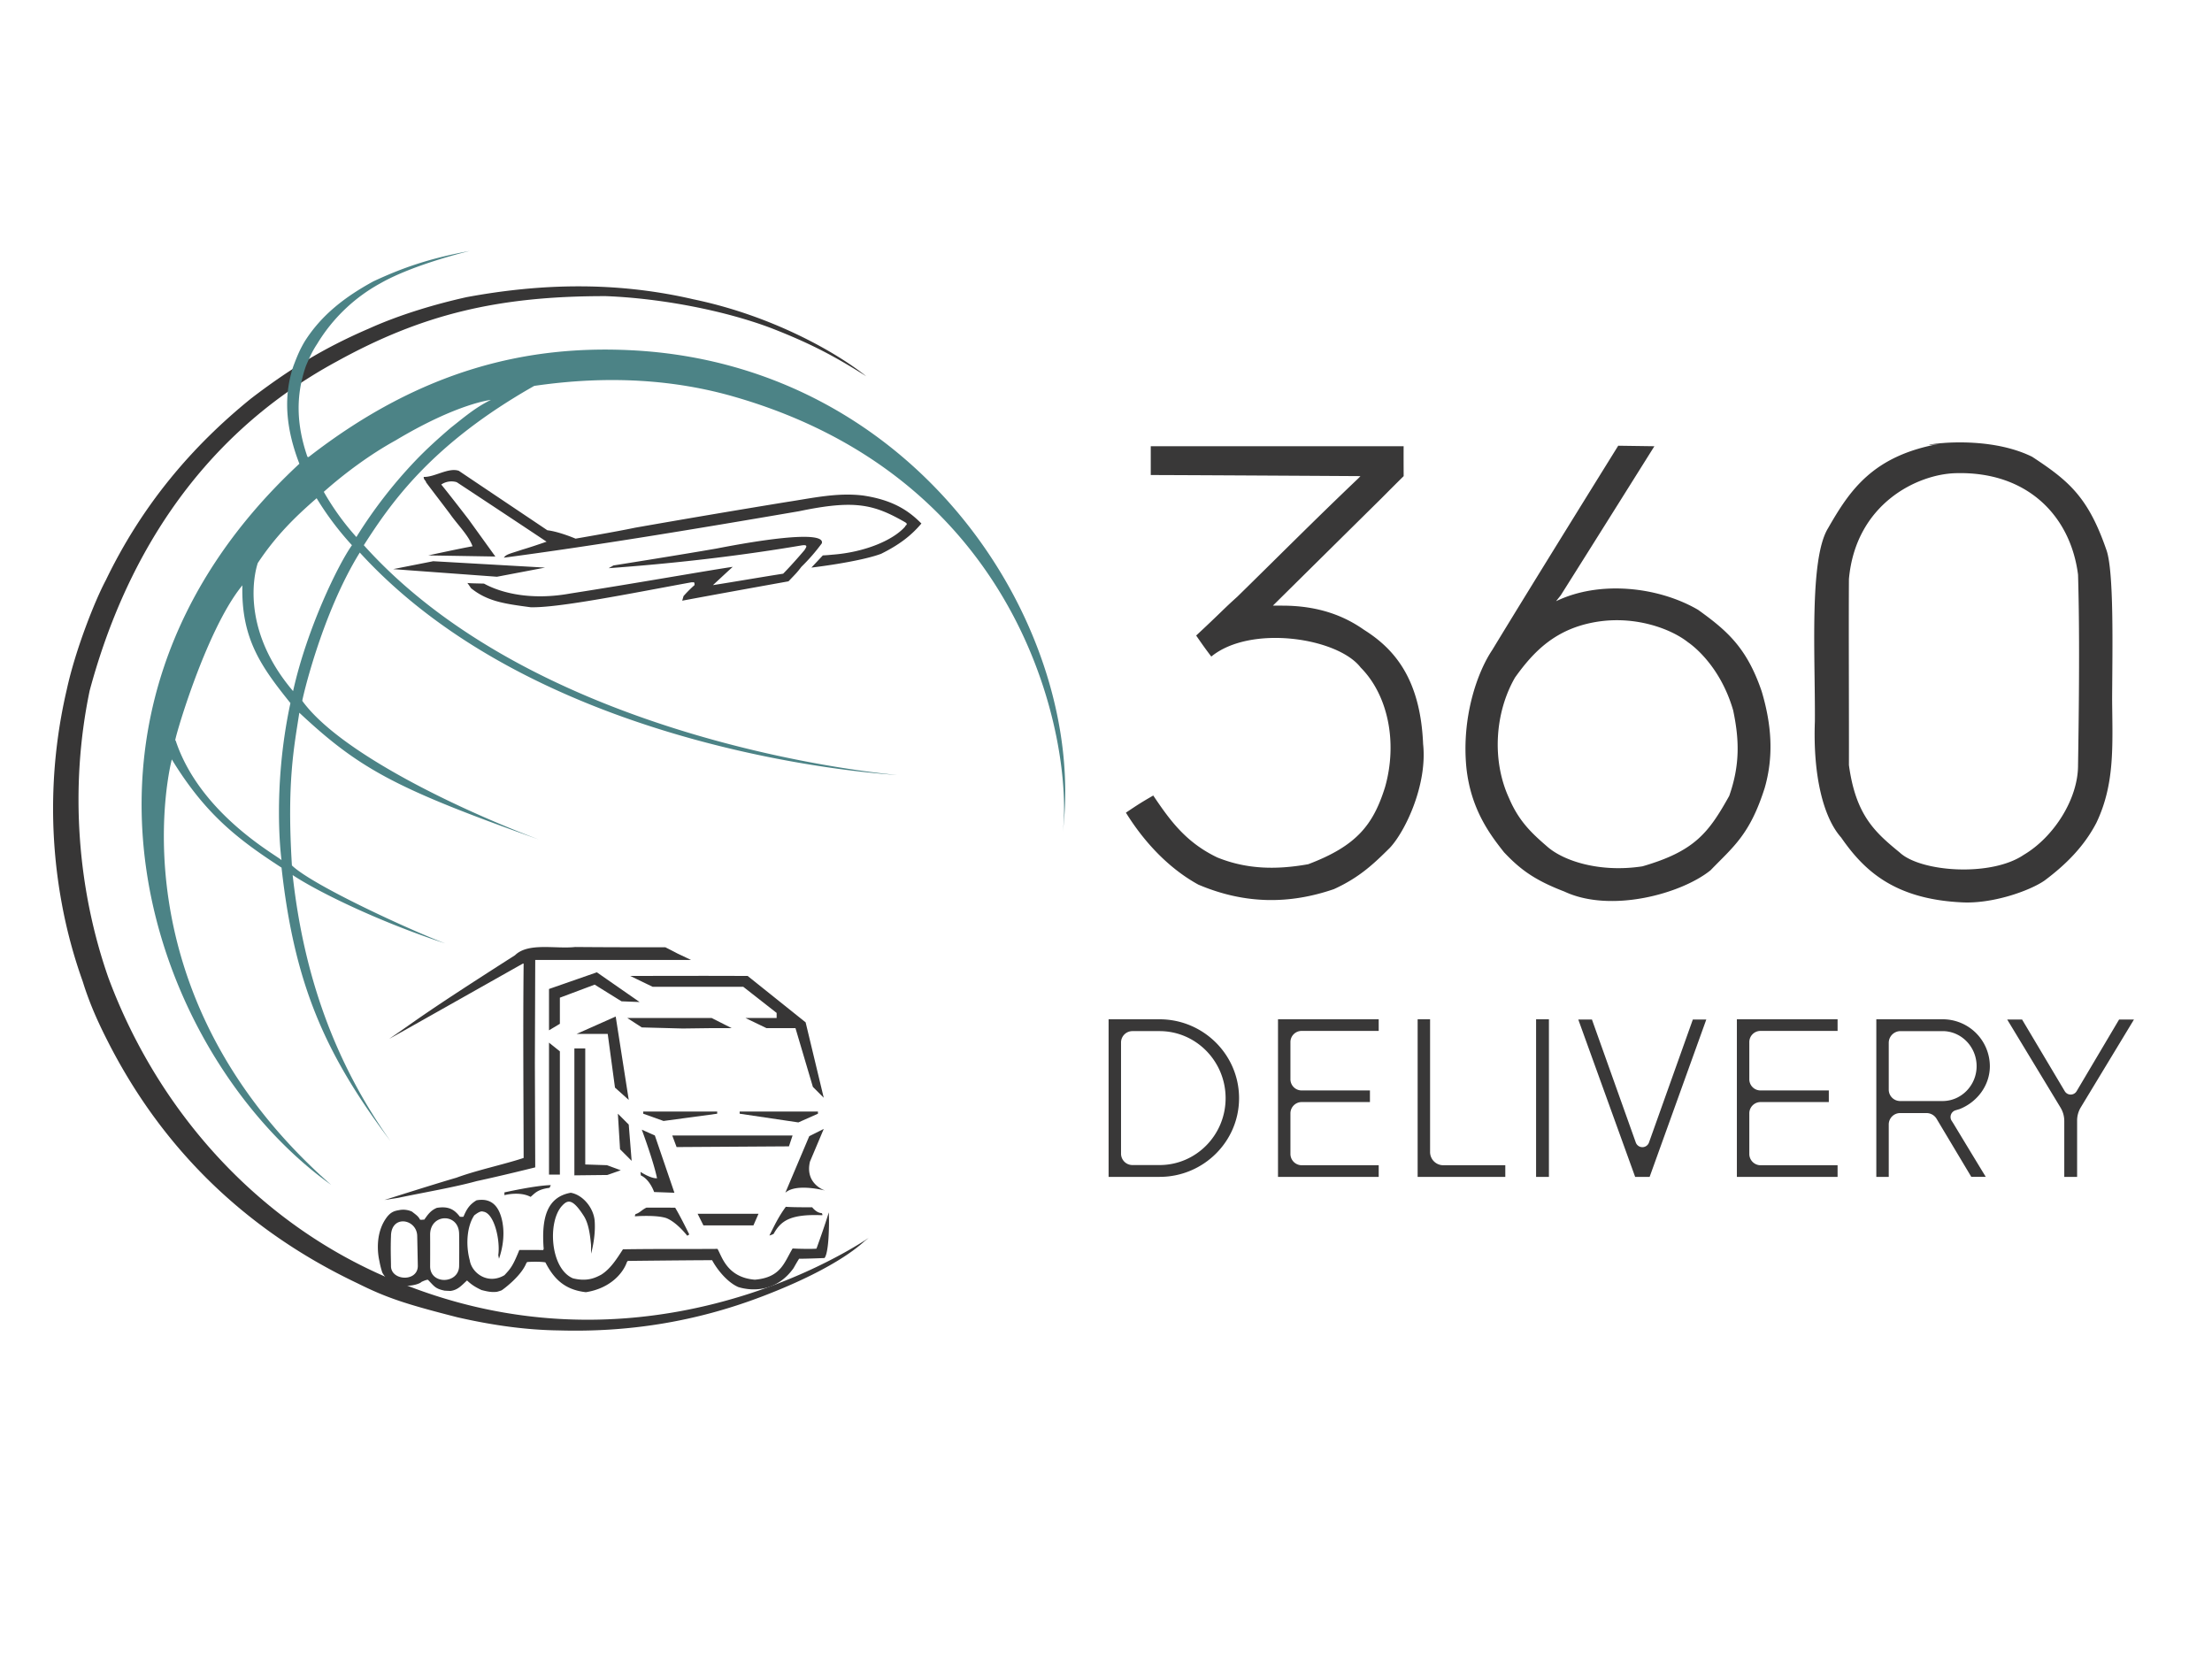
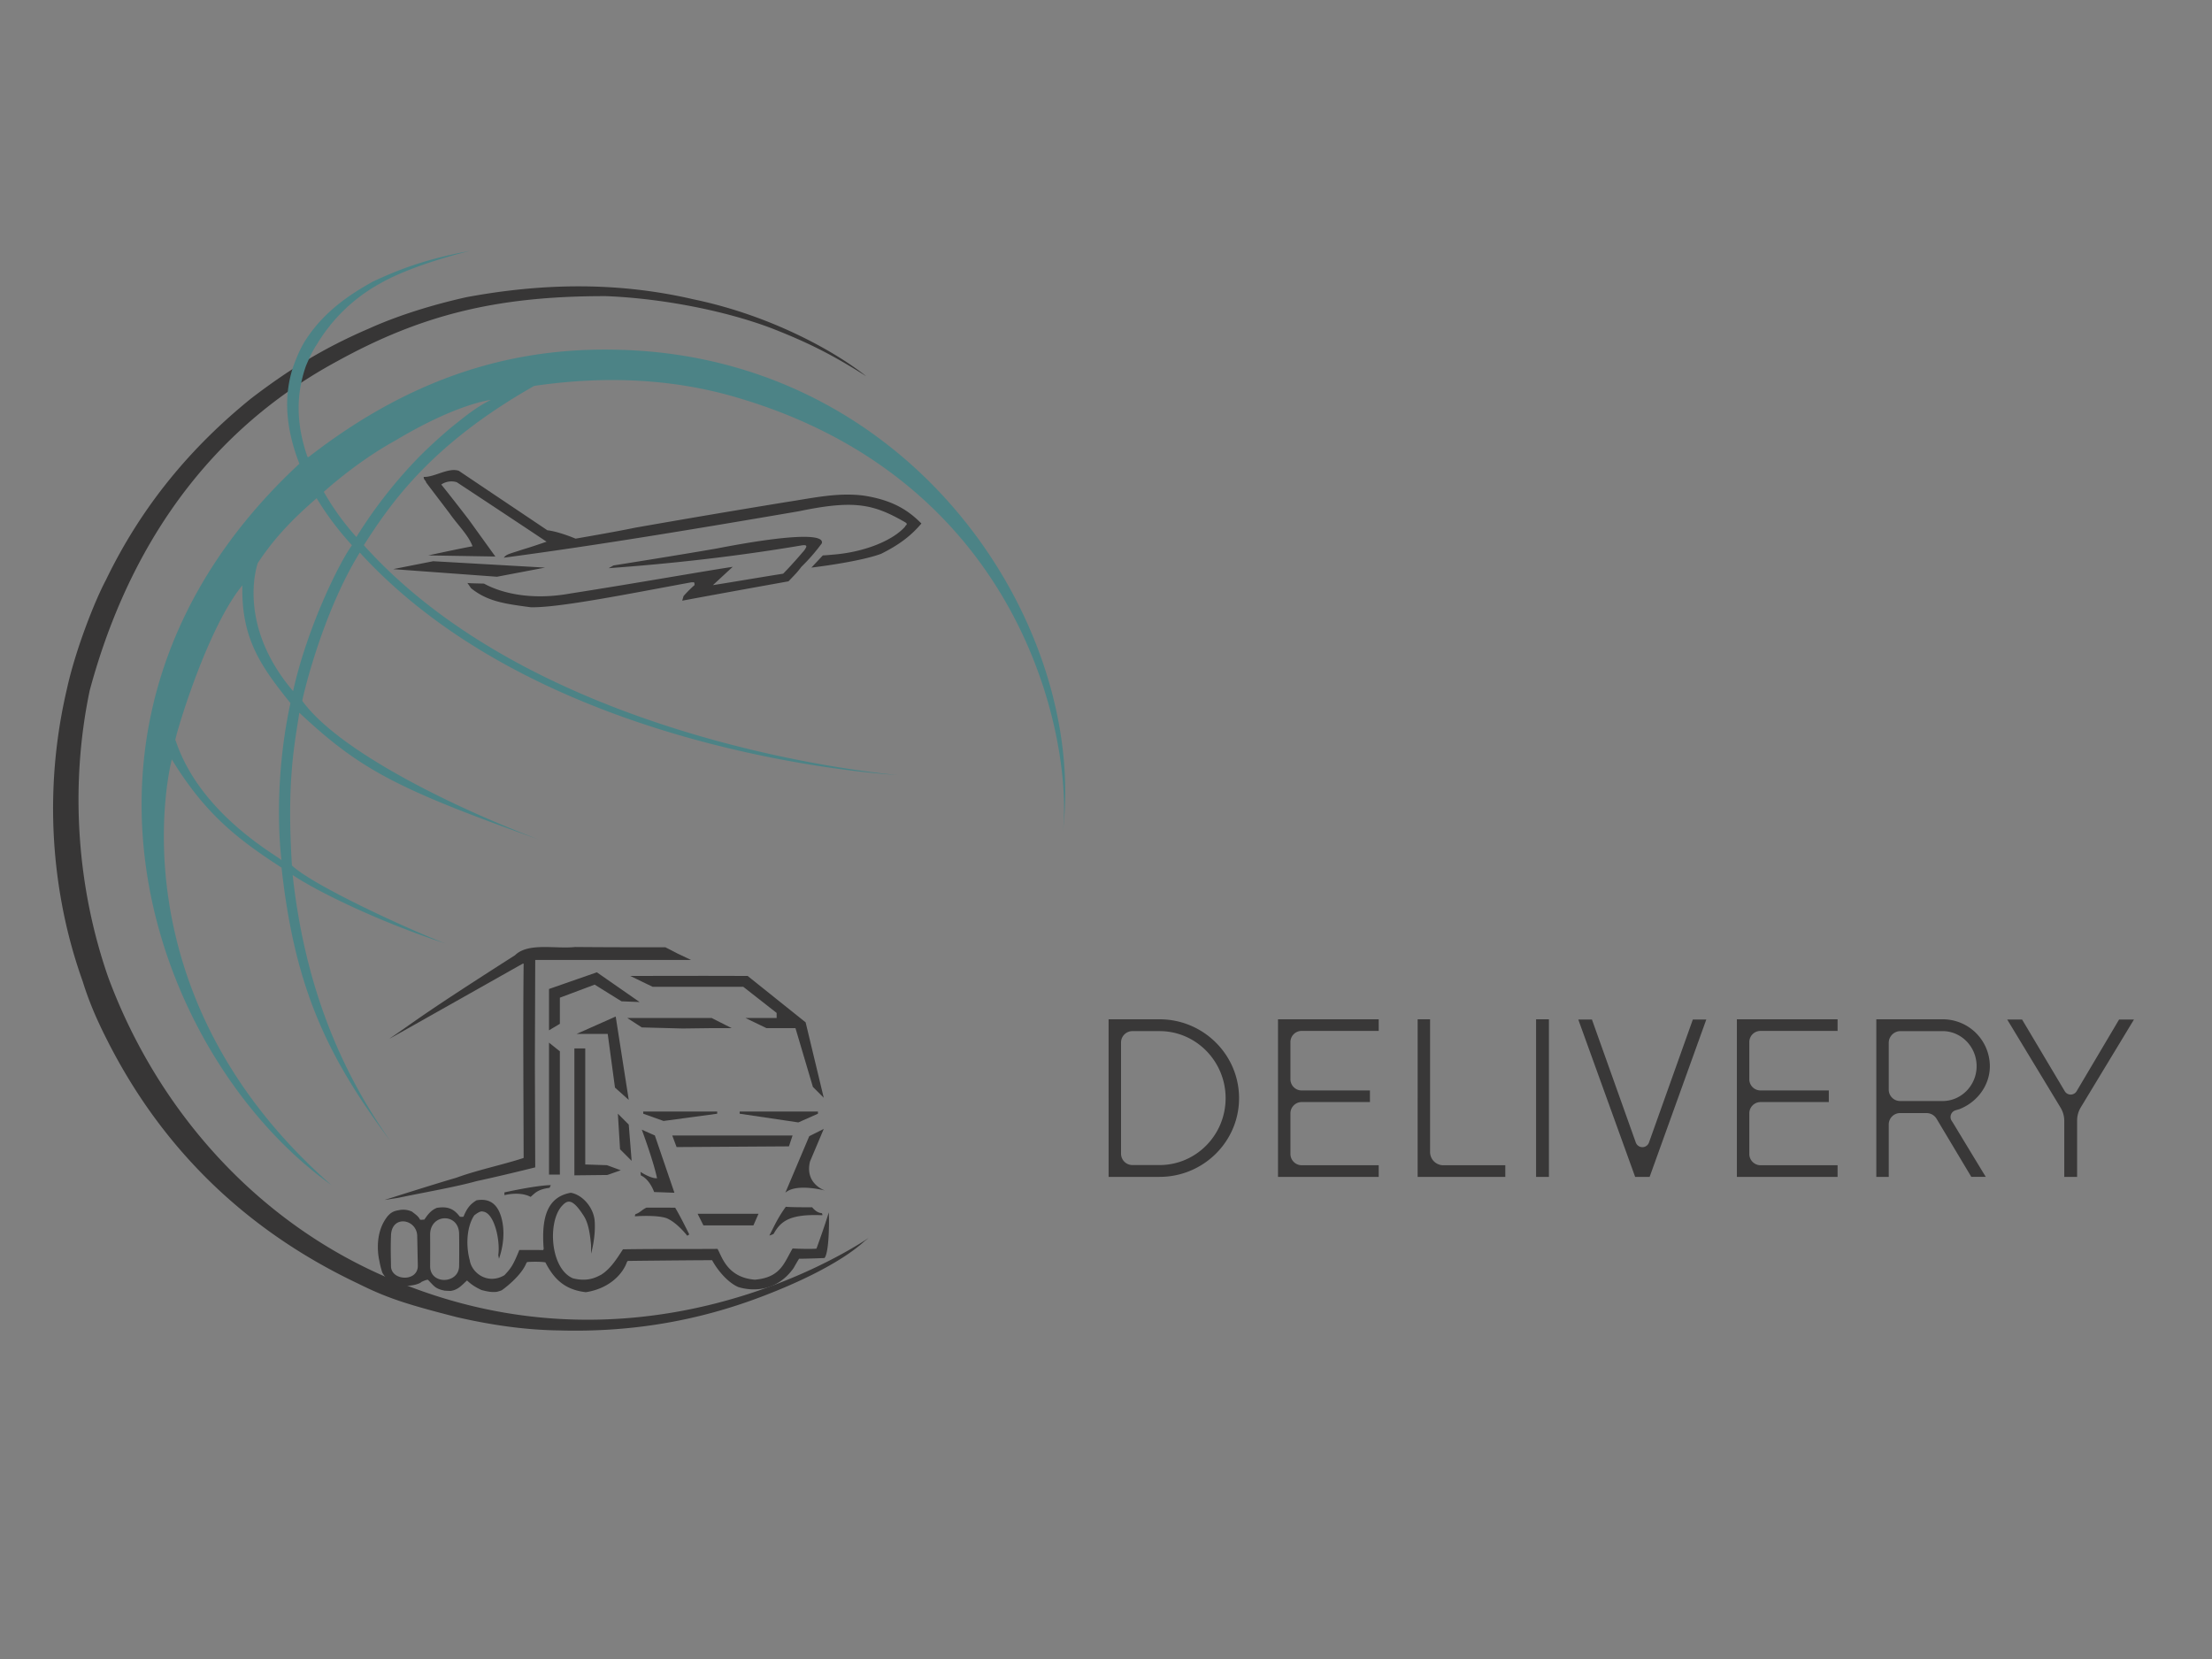
<svg xmlns="http://www.w3.org/2000/svg" id="круг_1_контур" data-name="круг 1 контур" width="2000" height="1500" viewBox="0 0 2000 1500">
  <rect x="0" y="0" width="2000" height="1500" fill="#808080" stroke="none" />
  <defs>
    <style> .cls-1 { fill: #fff; stroke: #000507; stroke-width: 1px; } .cls-1, .cls-2, .cls-3, .cls-4 { fill-rule: evenodd; } .cls-2 { fill: #373636; } .cls-3 { fill: #4c8386; } .cls-4 { fill: #393838; } </style>
  </defs>
-   <path id="Прямоугольник_1" data-name="Прямоугольник 1" class="cls-1" d="M-184.564-55.8H2027.21V1757.24H-184.564V-55.8Z" />
  <path id="обруч_фигура_1" data-name="обруч фигура 1" class="cls-2" d="M782.506,1121.59c28.823-22.36-169.979,137.52-417.372,39.63C237.1,1111.73,143.418,1006.35,97.978,883.969,70.393,805.16,62.522,713.331,81.067,624.476,110.946,513.221,174.8,397.071,304.5,326.809c76.757-42.359,145.243-59.229,243.415-59.053,51.1,2.011,107.549,13.249,148.394,28.536,37.505,14.478,59.586,26.623,86.991,43.945-27-21.543-84.822-54.718-156.115-69.571-67.97-15.8-135.693-14.89-205.33-1.993-28.432,6.327-60.3,15.792-88.219,28.38-42.106,18.066-73.653,38.049-106.563,63.191-54.1,43.815-98.893,96.933-131.426,164.419-9.96,18.664-27.4,62.719-35.213,98.554a473.045,473.045,0,0,0-4.7,193,451.064,451.064,0,0,0,19.051,71.13c7.078,22.931,16.229,41.5,22.331,53.544C147,1039.5,223.1,1112.78,323.2,1160.29c26.38,13.13,43.239,18.7,90.028,30.66,31.9,7.3,62.243,11.6,92.587,11.97,61.9,1.73,122.59-7.57,183.278-30.72C761.621,1144.54,781.4,1121.87,782.506,1121.59Z" />
  <path id="планета_1" data-name="планета 1" class="cls-3" d="M357.478,398.3c-22.379,12.313-45.772,29.516-64.723,46.4a234.1,234.1,0,0,0,29.466,40.861,425.22,425.22,0,0,1,53.5-69.151c9.938-10.392,20.628-20.032,31.9-29.694,11.582-9.077,22.062-18.241,36.217-25.132C443.84,361.582,413.659,364.614,357.478,398.3ZM254.55,777.789s-8.855-63.508,8.042-142.082c-26.4-32.885-44.636-58.2-43.435-106.484-34.335,41.714-64.053,148.283-60.451,139.994C180.831,736.9,252.818,774.77,254.55,777.789Zm44.9,293.551c-200.039-175.765-144.1-384.7-144.1-384.7,30.373,49.7,59.753,72.245,99.2,97.849C266.236,890,293.758,952.9,353.074,1031.79c-50.913-71.812-78.571-150.646-88.471-240.6,22.3,14.851,77.554,42.082,138.009,61.812-32.92-12.5-120.433-52.8-138.679-70.525-4.665-75.493,2.013-107.231,6.7-138.061,54.533,51,87.489,68.733,216.486,114.6-72.938-27.5-179.949-78.6-213.8-125.327-0.5.592,16.913-77.424,51.981-134.094C494.69,685.117,811.533,700.649,811.515,700.716c0,0-318.888-25.491-482.569-207.762,24.241-37.794,60.727-91.179,154.07-144.038,68.5-10.025,128.362-5.27,180.365,9.659C929.632,435.009,970.049,675.6,960.96,752.368,983.391,569.719,831.735,329.861,570.9,316.691c-92.243-4.657-188.578,16.421-291.288,96.1-0.879.595-1.41,0.948-1.94-.6-9.252-27.315-10.744-53.767-1.029-81.395,3.739-8.807,6-13.638,10.013-19.687a152.207,152.207,0,0,1,57.416-55.028c30.264-17.283,80.716-29.2,80.716-29.2-37.622,6.907-62.1,15.82-87.13,27.478-25.726,14.02-47.111,30.412-62.383,54.706-3.966,6.887-6.007,11.353-10.049,22.066-9.782,29.088-5.925,58.715,5.467,88.155C24.57,647.833,138.869,956.505,299.455,1071.34ZM264.987,624.878C214.629,565.7,231.851,512.625,233.1,509.039c16.142-24.351,33.333-41.336,53.191-58.55a269.635,269.635,0,0,0,31.929,42.465C305.822,510.363,277.634,568.049,264.987,624.878Z" />
  <path id="самолет_1" data-name="самолет 1" class="cls-2" d="M662.548,512.511c-21.105,3.057-87.269,14.8-146.97,24.12-33.228,6.044-60.667.507-77.97-8.959-2.89-.1-15.334-0.227-15.18-0.689,0-.308,3.45,4.824,3.45,4.824,14.931,12.029,30.262,14.072,53.82,17.228,25.079,0.755,91.221-12.629,145.631-22.575,1.444,0.375,2.831-1.179,2.6,2.595a110.743,110.743,0,0,0-9.911,9.9l-1.183,4.154c30.677-5.721,65.409-11.993,96.085-17.5,7.36-7.683,7.585-7.789,11.682-13.124a172.974,172.974,0,0,0,18.428-21.19c2.817-8.946-30-7.988-95.046,4.644-32.092,5.628-93.446,15.345-93.446,15.345s-0.029.159-4.247,2.453c58.049-4.234,115.9-10.711,174.149-20.543,6.766-1.142,4.5,1.639,2.97,4.16,0,0-10.292,12.224-19.32,21.363-19.815,3.093-46.23,7.657-63.48,10.338C644.608,529.051,662.6,512.326,662.548,512.511Zm-270.834-5.084L492.808,513.2l-43.47,8.27-93.84-6.891Zm63.834-3.185c81.721-10.832,170.3-25.449,267.03-42.038,49.885-10.413,67.066-6.406,95.221,9.648,0,0,2.249,1.151,2.07,2.067-0.191.976-1.624,1.582-1.38,2.068-10.966,12.619-36.9,23.333-65.55,25.5-6.234.616-8.971,0.689-8.971,0.689L733.618,513.2s42.734-4.961,63.028-12.46c15.527-7.733,26.679-15.814,36.447-27.4-11.268-11.383-25.475-21.285-52.792-25.315-23.3-2.872-45.952,2.386-68.606,5.8-46.723,7.632-92.03,15.324-137.337,23.278-16.5,3.494-53.95,9.913-53.95,9.913s-14.957-6.378-25.53-7.58c-23.71-15.968-56.095-37.6-80.04-53.753-9.367-3.23-22.124,5.939-31.74,5.513-0.126,2.794,2.174,3.414,2.07,4.824,7.659,10.262,14.709,19.294,21.7,28.643,7.214,10.252,16.58,19.081,20.39,29.244-13.134,2.409-40.02,8.27-40.02,8.27l60.637,1.015-24.067-33.4s-16.136-21-24.84-31.7a16.471,16.471,0,0,1,13.983-2.125c54.937,36.213,81.237,53.811,81.237,53.811-7.44,2.539-14.593,5-21.735,7.1C460.534,500.864,457.834,501.022,455.548,504.242Z" />
  <path id="Фигура_316_1" data-name="Фигура 316 1" class="cls-2" d="M749.386,1113.19c-0.723,22.14-3.932,24.26-3.932,24.26-6.678.31-17.429,0.65-22.94,0.65-1.737,2.62-4.978,8.44-4.978,8.44-15.753,22.16-38.245,20.81-50.078,17.13-10.285-4.52-19.484-16.49-23.6-24.26-24.4.05-76.029,0.66-76.029,0.66s-0.213-.11-0.984.98c-3.345,9.81-14.784,23.8-37.107,27.29-20.329-2.25-29.584-13.37-36.628-26.96-4.657-.88-14.285-0.49-15.4-0.38s-1.217-.06-1.966,1.37c-4.983,12.02-21.206,23.66-21.755,23.99s-0.439.44-4.462,1.58c-5.282.81-10.162-.55-14.182-1.55-5.994-2.83-9.341-5.1-13.06-8.66-4.726,4.23-8.079,8.53-14.8,9.45,0.1,0.1-5.474-.23-5.474-0.23-8.443-1.78-9.061-3.63-15.074-9.83-1.636-.16-5.9,1.96-5.9,1.96-2.419,2.91-25.846,9.16-35.393-8.52a72.817,72.817,0,0,1-2.622-10.49s-5.411-20.84,5.243-37.37c4.278-6.64,7.822-7.75,12.454-8.53a19.02,19.02,0,0,1,11.8,1.32c2.264,1.94,5.7,3.91,7.21,7.21,1.165,0.36,1.766.11,3.933,0,3.144-4.51,5.722-8.27,11.295-10.6,10.554-1.71,15.846,1.43,20.821,7.98a9.469,9.469,0,0,0,3.277,0c2.924-7.01,5.569-11.06,11.783-14.81,15.028-2.7,21.268,7.3,23.61,20.71-0.169.05,3.209,13.37-3.277,32.12l-0.656-3.27c1.95-13.18-3.573-38.26-13.764-39.34-2.689-1.2-7.729,3.37-7.865,3.27-6.445,9.37-8.116,26.08-4.138,40.8,1.877,11.7,16.5,22.26,31.366,13.4,5.362-5.78,7.569-8.11,13.409-22.72,0.391-.16,21.629,0,21.629,0a3.108,3.108,0,0,0,.327-2.3c-1.875-26.8,3.083-45.67,24.579-49.5,10.946,1.85,20.768,13.77,21.629,25.57,1.082,14.82-3.277,29.5-3.277,29.5v-7.86c-0.834-8.63-2.063-19.21-6.554-26.23-10.414-16.29-14.715-14.49-19.663-9.18-13.195,14.15-10.892,56.75,9.831,65.57,13.382,3.32,20.783-.83,25.417-3.19,8.8-5.42,14.723-15.27,19.808-23.04,29.323-.5,67.336-0.18,85.471-0.39,3.909,6.36,8.3,25.82,33.781,27.86,23.6-1.98,26.478-15.48,34.147-28.23,6.416,0.43,20.721.52,21.6,0.1,4.626-12.91,7.12-19.88,11.142-32.78C749.557,1101.99,749.662,1104.74,749.386,1113.19Zm-372.163,4.26c-0.368-15.46-23.6-19.58-23.715.33-0.475,12.06.013,22.37,0,26.88-0.038,13.62,24.855,14.74,24.251-.66C377.636,1137.49,377.387,1123.91,377.223,1117.45Zm37.895-1.64c-0.071-19.49-26.361-18.81-26.217.66,0.074,10.07.032,19.33,0,28.85,0.431,16.5,26.008,15.56,26.217-.66C415.348,1126.86,415.119,1116.02,415.118,1115.81Zm319.193-24.26s4.017,5.27,8.521,5.25a1.848,1.848,0,0,1,.655,1.96c-30.05-1.3-37.721,5.7-44.051,16.91a20.9,20.9,0,0,1-3.8,1.45c4.887-9.61,7.942-16.41,14.853-26C716.419,1091.69,734.311,1091.55,734.311,1091.55Zm11.8-15.08s-26.2-7.01-36.049,1.97l21.63-51.14,13.108-6.56-12.453,29.5C727.477,1070.72,746.109,1076.47,746.109,1076.47ZM719.236,929.6H693.019l-19.007-9.179H702.2v-4.59l-30.149-23.6H590.117L569.8,882.4l67.6-.088,38.582,0.088,52.435,41.963L744.8,992.546l-9.831-9.834ZM479.762,1082.17c-10-5.3-23.68-1.56-23.68-1.56v-2.5s28.4-6.36,41.948-6.57c0,0.01-1.143,2.44-1.143,2.44C485.873,1075.41,483.629,1078.95,479.762,1082.17Zm16.629-139.454,9.831,7.868V1062.05h-9.831V942.716Zm9.831-17.047-9.831,5.9V894.2l43.258-15.08L578.32,906l-16.386-.656-24.251-15.08-31.461,11.8v23.6ZM519.331,1062.7V947.961h9.831V1052.87l19.663,0.65,12.453,4.59-12.125,4.26Zm39.326-55.73,9.831,9.84,2.622,32.78-10.487-10.49Zm-9.176-72.122H521.3l35.393-15.736,11.8,75.4-12.453-11.146Zm93.968-14.418,18.11,9.173H642.551l-25.234.328-37.031-.984-13.109-8.523ZM602.57,1101.39c-9.307-3.16-28.511-1.64-28.511-1.64a3.749,3.749,0,0,1,.578-2.01c4.075-1.25,5.586-3.87,9.909-5.86,8.521,0,17.041,0,25.906.07,4.621,7.56,12.764,24.19,12.764,24.19l-1.825,1.17S612.178,1105.29,602.57,1101.39Zm45.88-94.42-48.5,6.56-18.352-6.56V1005H648.45v1.97Zm-56.367,19.67,17.7,51.8-18.352-.66s-3.763-11.29-11.99-15.02l-0.319-3.17s9.378,6.17,14.931,5.73c-2.975-14.87-13.764-43.92-13.764-43.92ZM739.555,1005v1.97l-17.7,7.87-53.089-7.87V1005h70.786ZM636,1107.94l-5.243-10.49H685.81l-4.588,10.49H636Zm-28.183-81.3h108.8l-3.277,9.84-101.592.65ZM483.61,961.4l0.328,94.087s-30.01,7.5-53.09,12.46c-19.814,5.49-46.413,9.97-70.786,15.08l-12.453,1.96s45.477-14.49,65.118-20.17c18.362-6.81,43.449-12.08,60.724-17.85-0.128-58.02-.622-118.457,0-175.721a5.908,5.908,0,0,0-.655,0c-0.262.034-122.57,69.2-120.818,68,27.372-18.7,29.489-21.8,113.65-75.552,12.058-11.785,36.6-5.5,54.4-7.455,28.254,0.251,54.908.251,81.562,0.251,6.618,3.33,10.815,5.573,10.815,5.573l12.453,5.9H483.938Z" />
-   <path id="_360_1" data-name="360 1" class="cls-4" d="M1909.7,632.364c0.33,41.886,2.57,76.315-14.17,111.448-11.07,21.355-27.43,37.764-46.94,52.351-13.64,9.424-47.54,21.343-75.24,19.681-61.62-3.04-88.69-29.786-108.68-58.623-16.22-18.2-25.53-56.441-23.73-105.025,0.42-58.768-5.3-146.115,11.78-174.385,19.5-33.944,40.11-65.843,101.65-76.683,1.3-.2,2.73-0.435,4.31-0.7,18.65-1.226,51.91-.621,78.72,12.568,32.53,21.4,50.41,35.936,66.89,83.56C1911.55,515.291,1909.91,587.01,1909.7,632.364Zm-30.82-112.787c-6.86-53.613-46.47-93.821-111.17-91.726-34.31,1.11-89.83,27.631-95.99,95.729-0.29,48.12.13,122.537,0,168.152,6.19,45.6,23.69,60.826,45.93,79.071,18.96,17.7,82.64,22.212,112.17,2.087,27-15.963,49.19-50.373,49.06-81.158C1880.45,594.887,1879.74,549.356,1878.88,519.577ZM1758.62,400.432c-1.44.223-2.86,0.451-4.25,0.7C1737.82,403.707,1743.21,401.449,1758.62,400.432Zm1.29-.213-1.23.209-0.06,0C1759.05,400.364,1759.47,400.286,1759.91,400.219Zm-213.26,386.6c-26.29,21.324-90.31,38.981-132.25,19.265-27.09-10.378-40.01-20.107-54.54-35.518-12.5-15.807-30.11-38.84-34.05-76.83-4.29-44.941,9.56-85.378,23.45-106.1,38-62.6,113.87-184.632,113.87-184.632l32.7,0.466s-57.18,91.231-84.55,134.6c0.03,0.026-4.37,5.531-4.37,5.531,39.6-19.189,92.87-12.969,128.4,7.759,26.35,18.9,44.13,34.358,57.54,73.733,9.26,31.11,10.77,59.135,2.77,87.16C1582.2,754.659,1567.27,765.475,1546.65,786.817Zm20.39-144.63c-12.52-43.116-40.39-61.146-40.91-61.555-15.65-12.335-48.11-24.226-83.16-18.28-36.16,6.134-56.02,26.2-73.19,50.308-17.88,31.064-21.38,74.361-5.3,109.136,8.93,20.95,20.78,31.832,34.27,43.491,15.34,13.629,48.63,23.829,86.29,18.006,47.22-13.7,59.79-30.237,78.46-63.685C1573.34,691.565,1572.63,668.662,1567.04,642.187ZM1206.1,803.9c-40.39,13.88-80.77,13.717-122.63-4.075-26.28-14.449-48.62-37.845-65.47-65.055,12.07-8.064,13.24-8.819,24.72-15.5,15.04,22.318,29.29,42.268,57.85,55.982,26.71,10.814,53.42,11.294,82.27,6.14,43.73-16.541,58.8-35.54,69.5-69.805,11.6-41.1,2.24-83.64-22.07-108.021-20.6-26.922-99.45-39.056-135.07-9.923-6.06-7.985-8.07-10.935-13.68-19.017,21.98-20.419,24.46-23.667,37.13-35.031,35.94-35.168,69.77-69.244,108.46-106.1a37.234,37.234,0,0,0,2.93-3s-121.7-.761-189.57-1c0.01-7.913,0-26.023,0-26.023h228.66s-0.12.892,0,27.024c-6.92,6.812-13.17,13.1-19.79,19.768-32.07,31.682-98.45,97.338-98.45,97.338s3.38-.108,8.8,0c33.33,0.036,56.44,9.79,73.52,21.8,26.86,16.9,51.01,43.582,53.51,103.312,4,36.967-16.31,79.409-30.29,94.084C1242.23,780.824,1229.43,793.253,1206.1,803.9Z" />
  <path id="_delivery" data-name=" delivery" class="cls-4" d="M1120.31,992.932c0-39.259-32.25-71.33-71.88-71.33h-46.08V1064.08h46.08C1088.06,1064.08,1120.31,1032.19,1120.31,992.932Zm-106.72-50.318a10.306,10.306,0,0,1,10.32-10.322h24.52c32.99,0,59.72,27.279,59.72,60.64s-26.73,60.458-59.72,60.458h-24.52a10.307,10.307,0,0,1-10.32-10.32V942.614Zm232.98-10.506V921.6h-91.05V1064.08h91.05v-10.51H1176.9a10.231,10.231,0,0,1-10.14-10.14v-36.86a10.228,10.228,0,0,1,10.14-10.136h61.74V985.928H1176.9a10.11,10.11,0,0,1-10.14-10.137V942.245a10.109,10.109,0,0,1,10.14-10.137h69.67Zm35.2-10.506V1064.08h79.26v-10.51H1305a11.95,11.95,0,0,1-11.98-11.98V921.6h-11.25Zm107.09,0V1064.08h11.61V921.6h-11.61Zm141.74,0.184-39.63,111.144a6.33,6.33,0,0,1-11.98,0l-39.63-111.144h-12.34l51.42,142.294h13.09l51.24-142.294H1530.6Zm130.87,10.322V921.6h-91.06V1064.08h91.06v-10.51h-69.68a10.223,10.223,0,0,1-10.13-10.14v-36.86a10.219,10.219,0,0,1,10.13-10.136h61.75V985.928h-61.75a10.1,10.1,0,0,1-10.13-10.137V942.245a10.1,10.1,0,0,1,10.13-10.137h69.68Zm120.91,131.972h13.08c-4.42-7.19-18.06-29.68-29.3-48.29-0.37-.56-0.92-1.48-1.66-2.58a6.35,6.35,0,0,1,3.87-9.4c1.29-.37,2.4-0.74,3.13-0.92,16.22-6.272,27.65-21.57,27.65-38.9a42.6,42.6,0,0,0-42.76-42.392h-59.9V1064.08h11.24v-47.37a10.307,10.307,0,0,1,10.32-10.32h23.78a10.674,10.674,0,0,1,9.03,4.97ZM1707.73,942.8a10.621,10.621,0,0,1,10.51-10.506h38.15c16.96,0,30.78,14.192,30.78,31.7,0,17.326-13.82,31.519-30.78,31.519h-38.34a10.306,10.306,0,0,1-10.32-10.322V942.8Zm208.28-21.012-38.34,64.7a6.243,6.243,0,0,1-10.88,0l-38.52-64.7h-13.45l48.1,79.444a23.274,23.274,0,0,1,3.51,12.16v50.69h11.61v-50.69a23.1,23.1,0,0,1,3.32-12.16l48.1-79.444h-13.45Z" />
</svg>